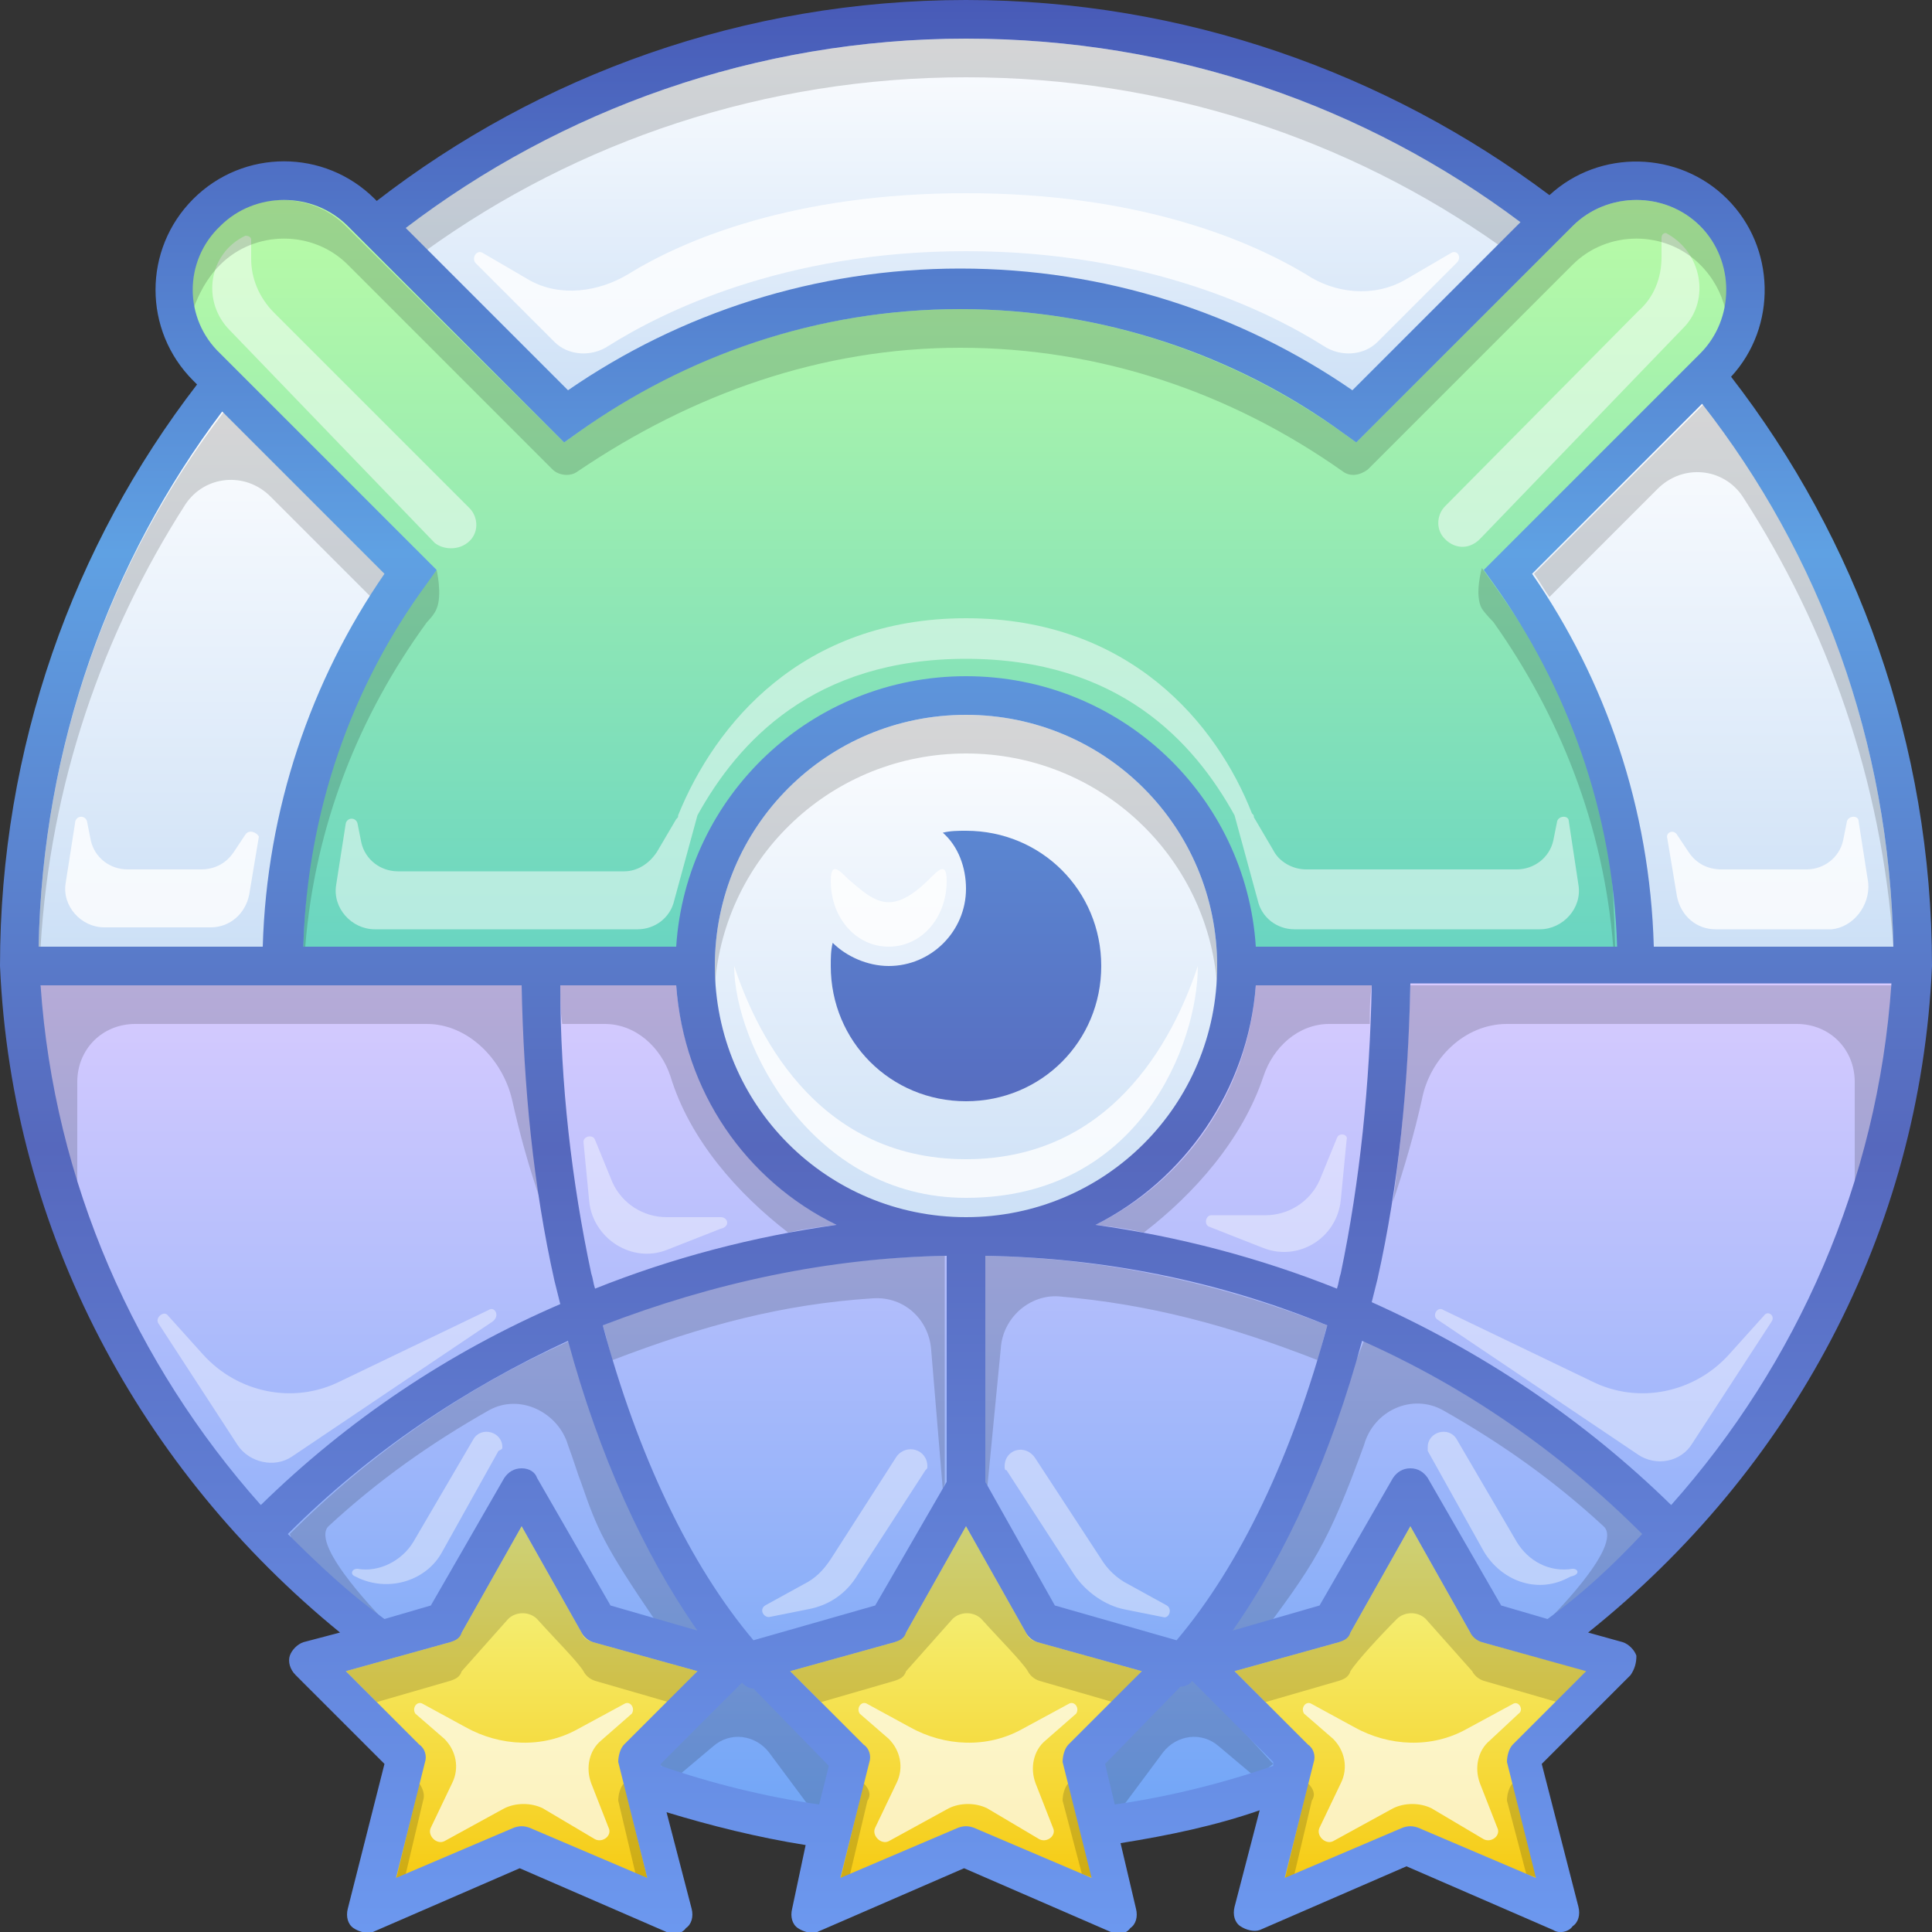
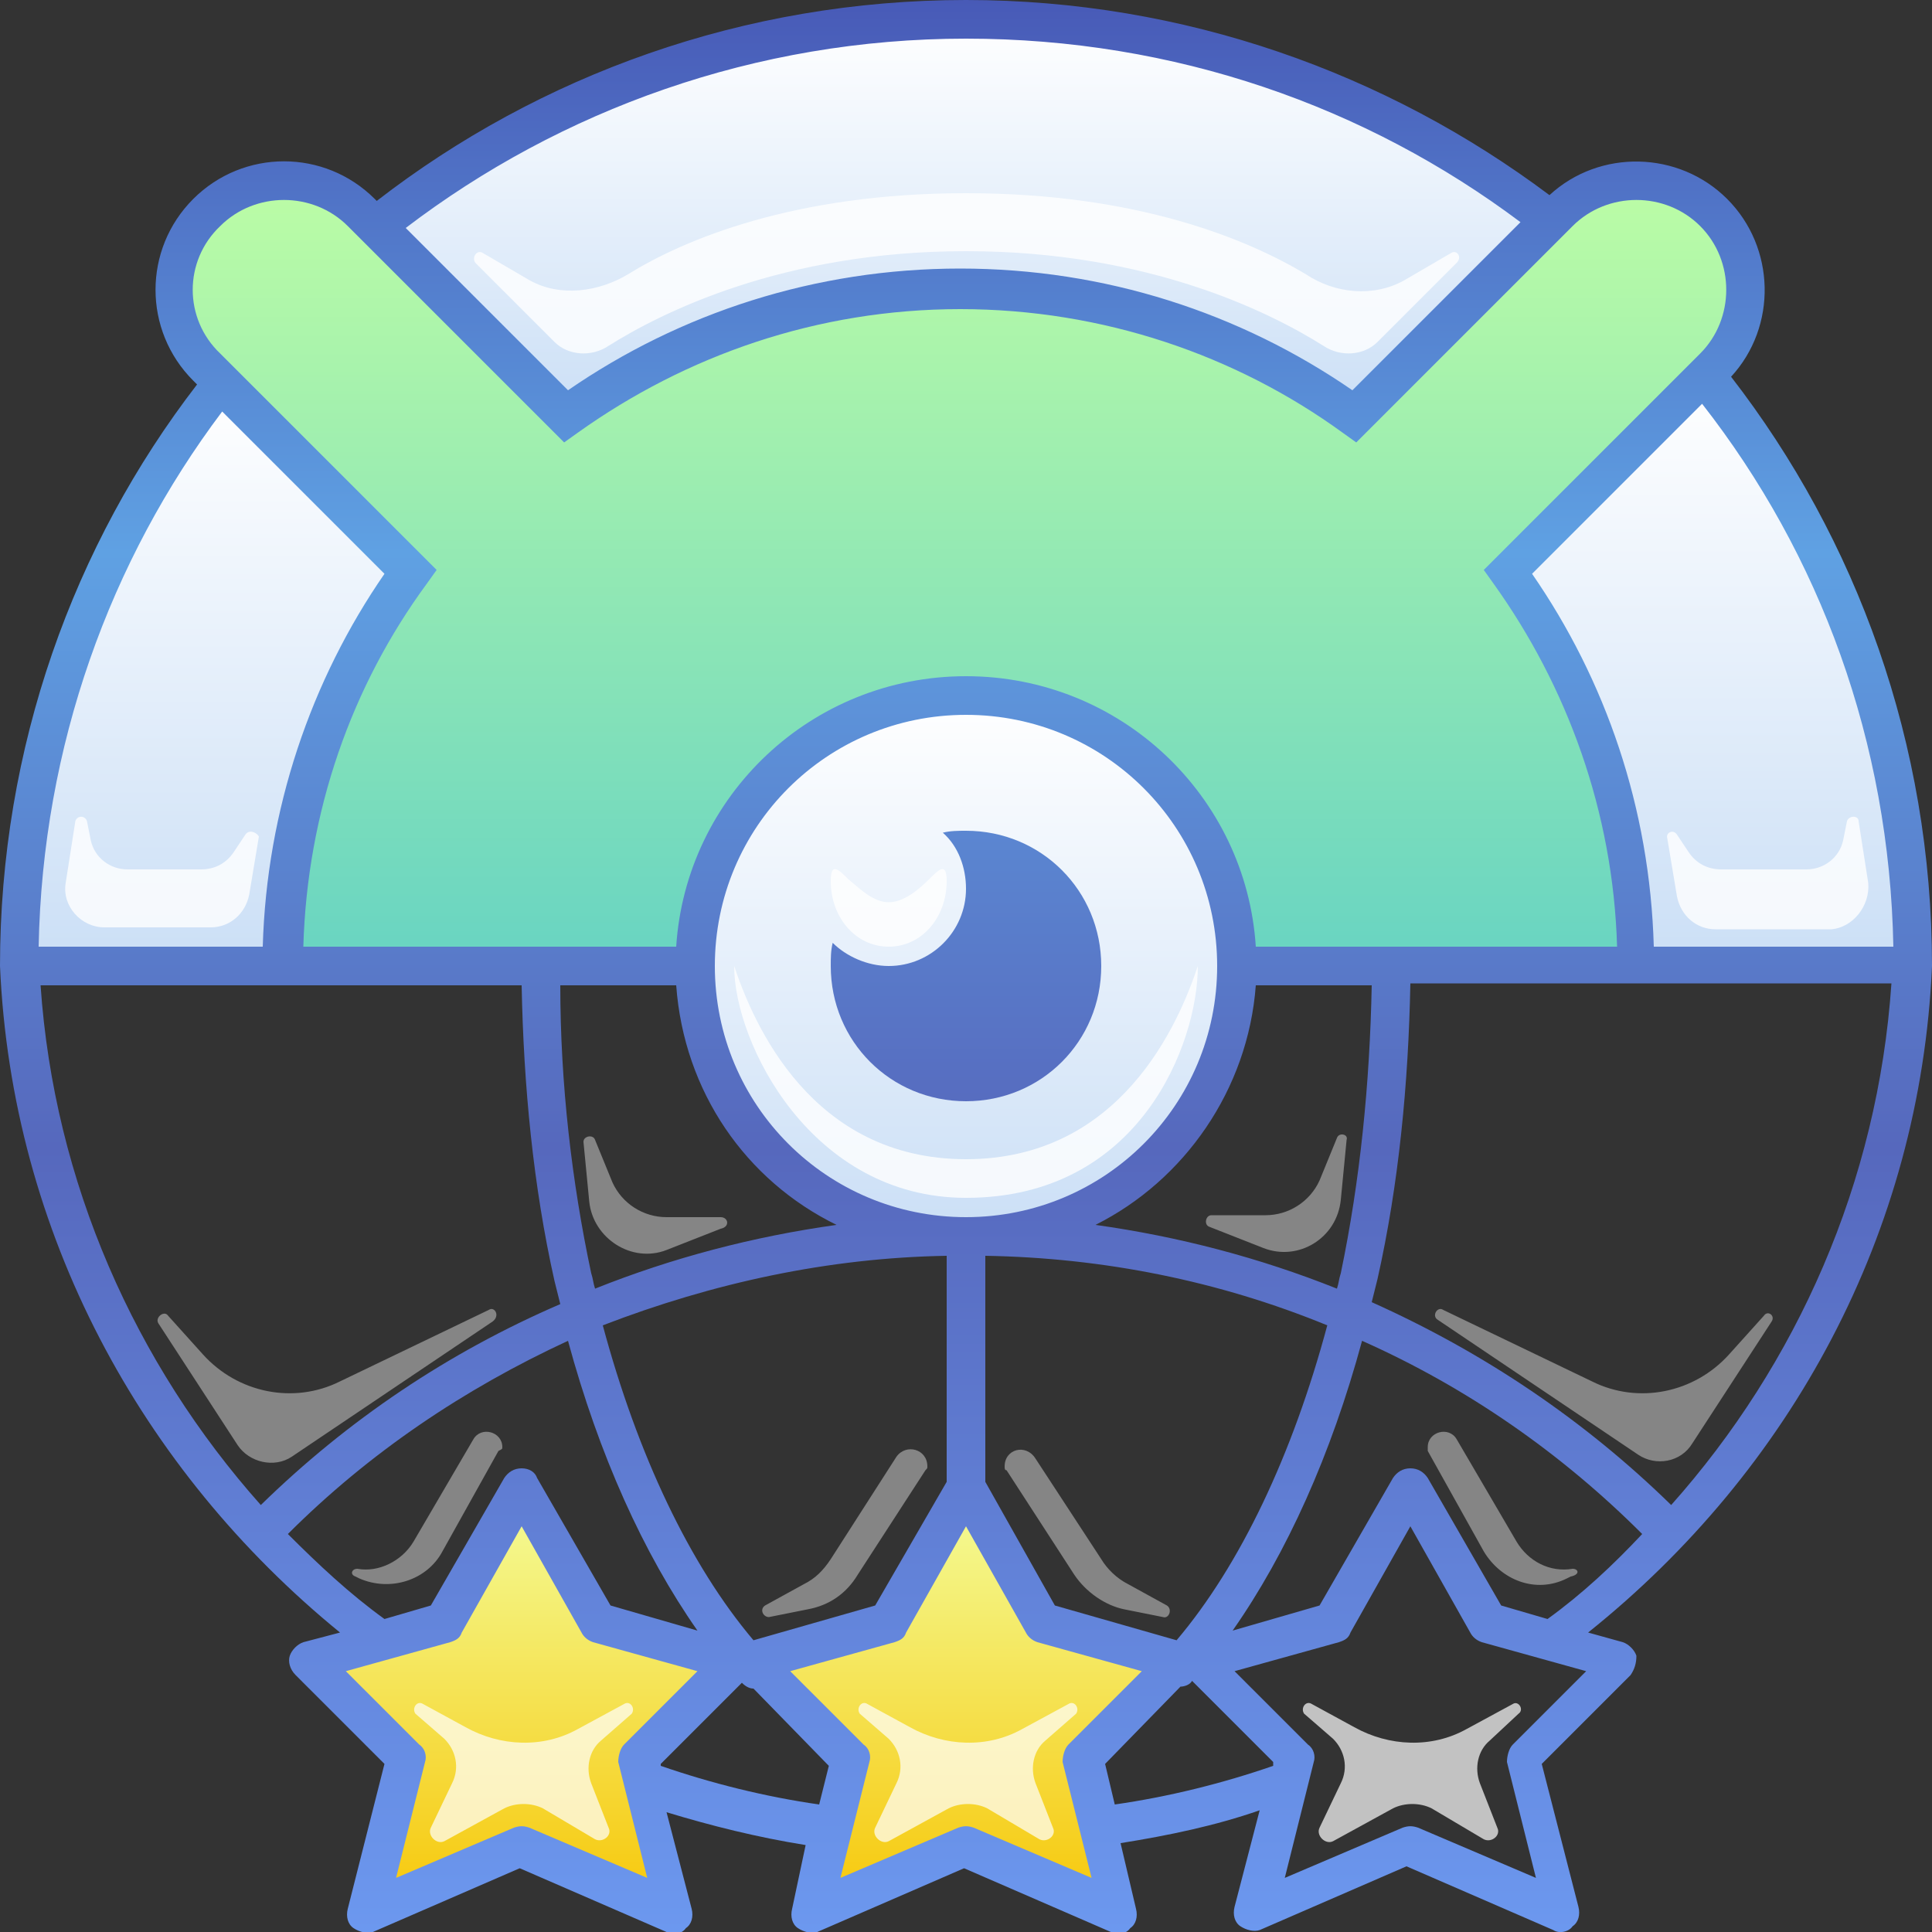
<svg xmlns="http://www.w3.org/2000/svg" viewBox="0 0 100 100">
  <rect x="0" y="0" width="100" height="100" fill="#333333" stroke="none" />
  <linearGradient id="gr-violet" x2="0%" y2="100%">
    <stop offset="0" stop-color="#daccff" />
    <stop offset="1" stop-color="#6fa5f6" />
  </linearGradient>
-   <path fill="url(#gr-violet)" d="M1 50c1.1 25 22.6 45 49 45s47.9-20 49-45H1z" />
  <linearGradient id="gr-green" x2="0%" y2="100%">
    <stop offset="0" stop-color="#bdfda5" />
    <stop offset="1" stop-color="#68d4c2" />
  </linearGradient>
  <path fill="url(#gr-green)" d="M21.2 29.6c-4.1 5.7-6.6 12.8-6.6 20.4h70c0-7.6-2.4-14.7-6.6-20.4L88.7 19c2.2-2.2 2.2-5.8 0-8s-5.8-2.2-8 0L70.1 21.6C64.3 17.4 57.3 15 49.7 15S35 17.4 29.2 21.6L18.7 11c-2.2-2.2-5.8-2.2-8 0s-2.2 5.8 0 8l10.5 10.6z" />
  <linearGradient id="gr-white" x2="0%" y2="100%">
    <stop offset="0" stop-color="#fff" />
    <stop offset="1" stop-color="#cbdff6" />
  </linearGradient>
  <g fill="url(#gr-white)">
    <circle cx="50" cy="50" r="14" />
    <path d="M50 1C38.4 1 27.8 5 19.4 11.7l9.8 9.8C35 17.4 42 15 49.7 15c7.6 0 14.7 2.4 20.4 6.6l10.1-10.1C71.9 4.9 61.4 1 50 1z" />
    <path d="M1 50h13.7c0-7.6 2.4-14.7 6.6-20.4l-9.8-9.8C4.9 28.1 1 38.6 1 50z" />
    <path d="M88.3 19.4 78.1 29.6c4.1 5.7 6.6 12.8 6.6 20.4H99c0-11.6-4-22.2-10.7-30.6z" />
  </g>
  <linearGradient id="gr-yellow" x2="0%" y2="100%">
    <stop offset="0" stop-color="#f3fd9b" />
    <stop offset="1" stop-color="#f7c708" />
  </linearGradient>
  <g fill="url(#gr-yellow)">
    <path d="m31 84-4-7-4 7-7 2 5 5-2 8 8-3.5 8 3.5-2-8 5-5z" />
    <path d="m54 84-4-7-4 7-7 2 5 5-2 8 8-3.5 8 3.5-2-8 5-5z" />
-     <path d="m84 86-7-2-4-7-4 7-7 2 5 5-2 8 8-3.5 8 3.5-2-8z" />
  </g>
  <g fill="#fff">
    <path fill-opacity=".4" d="m69.2 58.9-.9 2.2c-.5 1.1-1.6 1.8-2.8 1.8h-2.8c-.3 0-.4.5-.1.6l2.8 1.1c1.8.7 3.8-.5 4-2.5l.3-3.1c.1-.3-.4-.4-.5-.1zM37.3 63h-2.8c-1.2 0-2.3-.7-2.8-1.8l-.9-2.2c-.1-.3-.6-.2-.6.1l.3 3.1c.2 1.9 2.2 3.2 4 2.5l2.8-1.1c.5-.1.4-.6 0-.6zm-12 4.8-7.7 3.7c-2.4 1.2-5.3.6-7.1-1.4l-1.8-2c-.2-.3-.7.1-.5.4l4.1 6.3c.6.9 1.9 1.2 2.8.6l10.4-7c.4-.3.1-.8-.2-.6zm66 .3-1.8 2c-1.8 2-4.7 2.6-7.1 1.4l-7.7-3.7c-.3-.2-.6.3-.3.5l10.4 7c.9.6 2.2.4 2.8-.6l4.1-6.3c.2-.3-.2-.6-.4-.3zm-44.9 7.3L43 80.7c-.4.6-.8 1-1.4 1.3l-2 1.1c-.3.2-.1.6.2.6l2-.4c1.1-.2 2-.8 2.6-1.8l3.5-5.4c.1-.1.1-.1.1-.2 0-.9-1.1-1.2-1.6-.5zm12 6.6c-.6-.3-1.1-.8-1.4-1.3l-3.4-5.2c-.5-.8-1.6-.5-1.6.4 0 .1 0 .2.1.2l3.5 5.4c.6.9 1.6 1.6 2.6 1.8l2 .4c.3.1.5-.4.2-.6l-2-1.1zm23-.8c-1.2.2-2.3-.4-2.9-1.4l-3.1-5.3c-.4-.7-1.5-.4-1.5.4v.2l2.9 5.2c.9 1.5 2.7 2.2 4.3 1.4l.2-.1c.5-.1.4-.4.1-.4zm-56.9-6.7-3.1 5.3c-.6 1-1.8 1.6-2.9 1.4-.3 0-.4.3-.1.4l.2.1c1.6.7 3.5.1 4.3-1.4l2.9-5.2c.2-.1.2-.1.2-.2 0-.8-1.1-1.1-1.5-.4z" />
-     <path fill-opacity=".5" d="M24.4 27.9c.4-.5.3-1.2-.1-1.6L14.2 16.2c-.8-.8-1.2-1.8-1.2-2.8v-1c0-.1-.1-.2-.3-.2-1.9.9-2.3 3.4-.8 4.9l10.6 11c.5.4 1.4.4 1.9-.2zm56.8 14.6c0-.3-.5-.3-.6 0l-.2 1c-.2.9-1 1.5-1.9 1.5H67.6c-.7 0-1.4-.4-1.7-1l-1-1.7c0-.1 0-.1-.1-.2C63 37.5 58.5 32 50 32s-13 5.5-14.9 10.2c0 .1 0 .1-.1.2l-1 1.7c-.4.6-1 1-1.7 1H20.6c-.9 0-1.7-.6-1.9-1.5l-.2-1c-.1-.3-.5-.3-.6 0l-.5 3.2c-.2 1.2.8 2.3 2 2.3H33c.9 0 1.7-.6 1.9-1.5l1.2-4.4c2.1-3.8 6-8.1 13.9-8.1s11.8 4.3 13.9 8.1l1.2 4.4c.2.9 1 1.5 1.9 1.5h12.7c1.2 0 2.2-1.1 2-2.3l-.5-3.3zm5.1-30.4c-.1-.1-.3 0-.3.2v1c0 1.1-.4 2.1-1.2 2.8l-10 10.1c-.4.4-.5 1.1-.1 1.6.5.6 1.3.7 1.9.1l10.6-11c1.3-1.4.9-3.8-.9-4.8z" />
    <path fill-opacity=".7" d="m32.3 88.2-2.4 1.3c-1.8 1-4 .9-5.8-.1l-2.2-1.2c-.3-.2-.6.2-.4.5L23 90c.6.6.8 1.5.4 2.3l-1.1 2.3c-.2.4.3.9.7.7l3.1-1.7c.6-.3 1.4-.3 2 0l2.7 1.6c.4.2.9-.2.7-.6l-.9-2.3c-.3-.8-.1-1.7.5-2.2l1.6-1.4c.2-.3-.1-.7-.4-.5zm23 0-2.4 1.3c-1.8 1-4 .9-5.8-.1l-2.2-1.2c-.3-.2-.6.2-.4.5L46 90c.6.6.8 1.5.4 2.3l-1.1 2.3c-.2.4.3.9.7.7l3.1-1.7c.6-.3 1.4-.3 2 0l2.7 1.6c.4.2.9-.2.7-.6l-.9-2.3c-.3-.8-.1-1.7.5-2.2l1.6-1.4c.2-.3-.1-.7-.4-.5zm23.3.5c.3-.2 0-.7-.3-.5l-2.4 1.3c-1.8 1-4 .9-5.8-.1l-2.2-1.2c-.3-.2-.6.2-.4.5L69 90c.6.6.8 1.5.4 2.3l-1.1 2.3c-.2.4.3.9.7.7l3.1-1.7c.6-.3 1.4-.3 2 0l2.7 1.6c.4.2.9-.2.7-.6l-.9-2.3c-.3-.8-.1-1.7.5-2.2l1.5-1.4z" />
    <path fill-opacity=".8" d="m75.1 13.1-2.4 1.4c-1.6.9-3.6.7-5.1-.3-3-1.8-8.7-4.2-17.6-4.2s-14.6 2.4-17.5 4.2c-1.5.9-3.5 1.2-5.1.3L25 13.1c-.3-.2-.6.2-.4.5l4.1 4.1c.7.7 1.9.8 2.8.2 2.7-1.7 9-4.9 18.5-4.9s15.8 3.2 18.5 4.9c.9.6 2.1.5 2.8-.2l4.1-4.1c.3-.3 0-.7-.3-.5zM49 45.6c0-1-.4-.6-.9-.1s-1.3 1.2-2.1 1.2-1.5-.7-2.1-1.2c-.5-.5-.9-.9-.9.1 0 1.9 1.3 3.4 3 3.4s3-1.5 3-3.4zM50 60c-8 0-11-7-12-10 0 4 4 12 12 12 9 0 12-8 12-12-1 3-4 10-12 10zM12.7 43.2l-.6.9c-.4.6-1 .9-1.7.9H6.6c-.9 0-1.7-.6-1.9-1.5l-.2-1c-.1-.3-.5-.3-.6 0l-.5 3.2c-.2 1.2.8 2.3 2 2.3h5.5c1 0 1.8-.7 2-1.7l.5-3c-.1-.2-.5-.4-.7-.1zm84 2.5-.5-3.2c0-.3-.5-.3-.6 0l-.2 1c-.2.9-1 1.5-1.9 1.5h-4.4c-.7 0-1.3-.3-1.7-.9l-.6-.9c-.2-.3-.6-.1-.5.2l.5 3c.2 1 1 1.7 2 1.7h6c1.1-.1 2-1.2 1.9-2.4z" />
  </g>
  <g fill="#000" fill-opacity=".16">
-     <path d="M9.6 26.1c1-1.5 3.1-1.7 4.4-.4l5.2 5.2c.3-.4.5-.8.8-1.2l-8.4-8.4C5.7 29 2.2 38.6 2 49h.1c.5-8.4 3.2-16.2 7.5-22.9zm78.6-5.2-8.8 8.8c.3.4.5.8.8 1.2l5.6-5.6c1.3-1.3 3.4-1.1 4.4.4 4.4 6.8 7.2 14.7 7.8 23.3-.2-10.6-3.8-20.3-9.8-28.1zM50 4c10.3 0 19.8 3.2 27.6 8.7l1.2-1.2C70.7 5.5 60.8 2 50 2c-10.9 0-21 3.7-29.1 9.8L22 13c7.9-5.7 17.6-9 28-9zm20.9 49c0-.7 0-1.3.1-2h-6c-.4 5.5-3.6 10.1-8.3 12.4.9.1 1.7.2 2.5.4 2.6-2 5.1-4.8 6.2-8.1.5-1.5 1.8-2.7 3.4-2.7h2.1zM40.8 63.8c.8-.2 1.7-.3 2.5-.4-4.6-2.3-7.9-7-8.3-12.4h-6c0 .7 0 1.3.1 2h2.2c1.6 0 2.9 1.2 3.4 2.7 1 3.3 3.5 6.1 6.1 8.1zm-14.3-6.9c.4 1.8.9 3.6 1.5 5.3-.6-3.7-.9-7.4-.9-11.2h-25C1 55 4 65 4 65v-9c0-1.7 1.3-3 3-3h15.1c2.1 0 3.9 1.8 4.4 3.9zm45.6 5.3c.6-1.8 1.1-3.5 1.5-5.3.4-2.1 2.2-3.9 4.4-3.9h15c1.7 0 3 1.3 3 3v9s2-9 1.9-14H73c-.1 3.8-.4 7.6-.9 11.2zM17 79c2.6-2.4 5.3-4.3 8.3-6 1.6-.9 3.6.1 4.1 1.8.3.8.5 1.5.7 2 .8 2.3 1.1 3.1 3.9 7.2l2.5.8C35.3 82 34.6 80.9 34 80c-.9-1.3-3.1-5.1-4.5-10.6-5.4 2.4-10.3 5.8-14.5 10 .5 1.6 5 4.6 5 4.6s-4-4-3-5zm50.5-2.4c-.2.4-.6 1-1.1 1.7-1.1 1.6-2.6 3.7-3.4 5.7l2 1c3-4 3.7-5 5.6-10.2.5-1.8 2.5-2.7 4.1-1.8 3 1.7 5.7 3.6 8.3 6 1.1 1-3 5-3 5s4.5-3 5.1-4.6c-4.2-4.2-9.1-7.5-14.5-10-1.8 4.6-2.4 5.8-3.1 7.2zm-15.7-6.8c.1-1.6 1.5-2.8 3-2.7 4.7.4 8.8 1.5 13.4 3.3.2-.6.3-1.2.5-1.8-5.6-2.2-11.6-3.5-17.7-3.6v11.7l.1.3.7-7.2zm-6.6-2.6c1.6-.1 2.9 1.1 3 2.7l.6 7.2.1-.3V65c-6.1.1-12.1 1.3-17.7 3.6.2.6.3 1.2.5 1.8 4.7-1.8 8.8-2.9 13.5-3.2zM15.8 49c.5-6.3 2.8-12 6.3-16.8 0 0 .4-.4.5-.7.3-.7 0-2 0-2-5 6-6.7 12.7-6.9 19.5h.1z" />
-     <path d="M11.4 13.7c1.8-1.8 4.8-1.8 6.6 0l10.6 10.6c.3.3.9.4 1.3.1 5.9-4 12.6-6.4 19.8-6.4 7.2 0 14 2.3 19.8 6.4.4.3.9.2 1.3-.1l10.6-10.6c1.8-1.8 4.8-1.8 6.6 0 .7.7 1.1 1.5 1.3 2.3.3-1.5-.1-3.1-1.3-4.3-1.8-1.8-4.8-1.8-6.6 0L70.2 22.9l-.7-.5c-5.6-4-12.4-6.4-19.8-6.4s-14.3 2.4-19.8 6.4l-.7.5-11.3-11.2c-1.8-1.8-4.8-1.8-6.6 0-1.2 1.2-1.6 2.8-1.3 4.3.3-.8.7-1.6 1.4-2.3zm65.9 18.5C80.7 37 83 42.7 83.5 49h.1c-.2-6.8-.6-11-6.9-19.6 0 0-.4 1.4 0 2.1.2.3.6.7.6.7zM63 51v-1c0-7.2-5.8-13-13-13s-13 5.8-13 13v1c.5-6.7 6.1-12 13-12s12.5 5.3 13 12zM34.1 91.3l.9.7 1.9-1.6c.9-.8 2.2-.6 2.9.3L43 95v-3.7l-4.5-4.8-4.4 4.8zm2-4.8L30.7 85c-.3-.1-.5-.2-.6-.5L27 79l-3.1 5.5c-.1.2-.3.4-.6.5l-5.4 1.5 1.6 1.6 3.8-1.1c.3-.1.5-.2.6-.5l2.4-2.7c.4-.4 1.1-.4 1.5 0 .8.9 2.1 2.2 2.4 2.7.1.2.3.4.6.5l3.8 1.1 1.5-1.6zm-14.4 5.8-1.2 5 .5-.3.9-3.8c.1-.3 0-.6-.2-.9zm10.6 0c-.2.2-.3.6-.3.9l.9 3.8.6.2-1.2-4.9zm26.8-5.8L53.7 85c-.3-.1-.5-.2-.6-.5L50 79l-3.1 5.5c-.1.2-.3.4-.6.5l-5.4 1.5 1.6 1.6 3.8-1.1c.3-.1.5-.2.6-.5l2.4-2.7c.4-.4 1.1-.4 1.5 0 .8.9 2.1 2.2 2.4 2.7.1.2.3.4.6.5l3.8 1.1 1.5-1.6zm-14.4 5.8-1.2 5 .5-.3.9-3.8c.2-.3.1-.6-.2-.9zm10.6 0c-.2.2-.3.6-.3.9l1 3.8.6.2-1.3-4.9zm20.8-7.8L73 79l-3.1 5.5c-.1.2-.3.4-.6.5l-5.4 1.5 1.6 1.6 3.8-1.1c.3-.1.5-.2.6-.5.3-.5 1.6-1.9 2.4-2.7.4-.4 1.1-.4 1.5 0l2.4 2.7c.1.2.3.4.6.5l3.8 1.1 1.6-1.6-5.5-1.5c-.2-.1-.4-.3-.6-.5zm2.2 7.8c-.2.2-.3.6-.3.9l1 3.8.6.2-1.3-4.9zm-10.6 0-1.2 5 .5-.3.9-3.8c.2-.3.1-.6-.2-.9zm-10.7-1V95l3.2-4.3c.7-.9 2-1.1 2.9-.3L65 92l.9-.7-4.4-4.8-4.5 4.8z" />
-   </g>
+     </g>
  <linearGradient id="gr-border" gradientUnits="userSpaceOnUse" x2="0%" y2="100%">
    <stop offset="0" stop-color="#485ab7" />
    <stop offset=".286" stop-color="#5fa1e3" />
    <stop offset=".594" stop-color="#5668bd" />
    <stop offset="1" stop-color="#6c98ef" />
  </linearGradient>
  <g fill="url(#gr-border)">
    <path d="M100 50c0-11.5-3.9-22.1-10.4-30.5 2.4-2.6 2.3-6.7-.2-9.2-2.5-2.5-6.6-2.6-9.2-.2C71.8 3.8 61.3 0 50 0 38.5 0 27.9 3.9 19.5 10.4l-.1-.1c-2.6-2.6-6.8-2.6-9.4 0-2.6 2.6-2.6 6.8 0 9.4l.2.2C3.8 28.2 0 38.7 0 50c.6 13.8 7.3 26.1 17.6 34.5l-1.9.5c-.3.1-.6.4-.7.7-.1.3 0 .7.3 1l4.6 4.6-1.9 7.5c-.1.4 0 .8.3 1 .3.2.7.3 1 .2l7.6-3.3 7.6 3.3c.3.2.8.1 1-.2.3-.2.4-.6.3-1l-1.3-5c2.3.7 4.7 1.3 7.2 1.7l-.7 3.3c-.1.4 0 .8.3 1 .3.2.7.3 1 .2l7.6-3.3 7.6 3.3c.3.2.8.1 1-.2.3-.2.4-.6.3-1l-.8-3.4c2.5-.4 4.9-.9 7.2-1.7l-1.3 5c-.1.4 0 .8.3 1 .3.2.7.3 1 .2l7.6-3.3 7.6 3.3c.3.2.8.1 1-.2.3-.2.4-.6.3-1l-1.9-7.4 4.6-4.6c.2-.3.3-.6.3-1-.1-.3-.4-.6-.7-.7l-1.8-.5C92.7 76.1 99.4 63.8 100 50zM86.5 77.9C82 73.5 76.8 70 71 67.4l.3-1.2c1.1-4.9 1.6-10.1 1.7-15.3h24.9c-.7 10.3-4.9 19.7-11.4 27zM98 49H85.6c-.2-7.2-2.5-13.8-6.3-19.3l8.8-8.8c6.1 7.8 9.7 17.5 9.9 28.1zM50 2c10.8 0 20.7 3.5 28.7 9.5L70 20.2c-5.8-4-12.8-6.3-20.3-6.3s-14.5 2.3-20.3 6.3L21 11.8C29 5.7 39.1 2 50 2zm-38.6 9.7c1.8-1.8 4.8-1.8 6.6 0l11.2 11.2.7-.5c5.6-4 12.4-6.4 19.8-6.4s14.3 2.4 19.8 6.4l.7.5 11.2-11.2c1.8-1.8 4.8-1.8 6.6 0 1.8 1.8 1.8 4.8 0 6.6L76.8 29.5l.5.7c3.8 5.3 6.2 11.8 6.4 18.8H65c-.5-7.8-7-14-15-14s-14.5 6.2-15 14H15.7c.2-7 2.5-13.5 6.4-18.8l.5-.7-11.2-11.2c-1.9-1.8-1.9-4.8 0-6.6zM49 65v11.7l-3.7 6.4-6.3 1.8c-3.3-3.9-6-9.6-7.8-16.3 5.7-2.2 11.7-3.5 17.8-3.6zm-18.2 1.7c-.1-.3-.1-.5-.2-.8-1-4.7-1.6-9.8-1.6-14.9h6c.4 5.5 3.6 10.1 8.3 12.4-4.3.6-8.5 1.7-12.5 3.3zM37 50c0-7.2 5.8-13 13-13s13 5.8 13 13-5.8 13-13 13-13-5.8-13-13zm14 15c6.1.1 12.1 1.3 17.7 3.6-1.8 6.7-4.5 12.4-7.8 16.3l-6.3-1.8-3.6-6.4V65zm5.7-1.6c4.6-2.3 7.9-7 8.3-12.4h6c-.1 5.1-.6 10.1-1.6 14.9-.1.3-.1.5-.2.8-4-1.6-8.2-2.7-12.5-3.3zM11.5 21.3l8.4 8.4c-3.8 5.5-6.1 12.2-6.3 19.3H2c.2-10.4 3.7-20 9.5-27.7zm2 56.6C7 70.6 2.8 61.2 2.1 51H27c.1 5.2.6 10.4 1.7 15.3l.3 1.2c-5.8 2.5-11 6-15.5 10.4zm1.4 1.5c4.2-4.2 9.1-7.5 14.5-10 1.6 5.9 3.9 11 6.7 15l-4.5-1.3-3.8-6.6c-.1-.3-.4-.5-.8-.5s-.7.2-.9.5l-3.8 6.6-2.4.7c-1.8-1.3-3.4-2.8-5-4.4zm12.5 15.2c-.3-.1-.5-.1-.8 0l-6.1 2.6 1.5-6c.1-.3 0-.7-.3-.9l-3.8-3.8 5.4-1.5c.3-.1.5-.2.6-.5L27 79l3.1 5.5c.1.2.3.4.6.5l5.4 1.5-3.8 3.8c-.2.2-.3.6-.3.9l1.5 6-6.1-2.6zm15-1.2c-2.8-.4-5.6-1.1-8.2-2v-.1l4.2-4.2c.2.2.4.3.6.3l3.9 4-.5 2zm8 1.2c-.3-.1-.5-.1-.8 0l-6.1 2.6 1.5-6c.1-.3 0-.7-.3-.9l-3.8-3.8 5.4-1.5c.3-.1.5-.2.6-.5L50 79l3.1 5.5c.1.2.3.4.6.5l5.4 1.5-3.8 3.8c-.2.2-.3.6-.3.9l1.5 6-6.1-2.6zm15.5-3.2c-2.6.9-5.4 1.6-8.2 2l-.5-2.1 3.9-4c.2 0 .5-.1.6-.3l4.2 4.2v.2zm12.4-1.1c-.2.2-.3.6-.3.9l1.5 6-6.1-2.6c-.3-.1-.5-.1-.8 0l-6.1 2.6 1.5-6c.1-.3 0-.7-.3-.9l-3.8-3.8 5.4-1.5c.3-.1.5-.2.6-.5L73 79l3.1 5.5c.1.2.3.4.6.5l5.4 1.5-3.8 3.8zm1.8-6.5-2.4-.7-3.8-6.6c-.2-.3-.5-.5-.9-.5s-.7.2-.9.5l-3.8 6.6-4.5 1.3c2.8-4 5.1-9.1 6.7-15 5.4 2.4 10.3 5.8 14.5 10-1.5 1.6-3.1 3.1-4.9 4.4z" />
    <path d="M57 50c0-3.9-3.1-7-7-7-.4 0-.8 0-1.2.1.8.7 1.2 1.8 1.2 2.9 0 2.2-1.8 4-4 4-1.1 0-2.2-.5-2.9-1.2-.1.4-.1.8-.1 1.2 0 3.9 3.1 7 7 7s7-3.1 7-7z" />
  </g>
</svg>